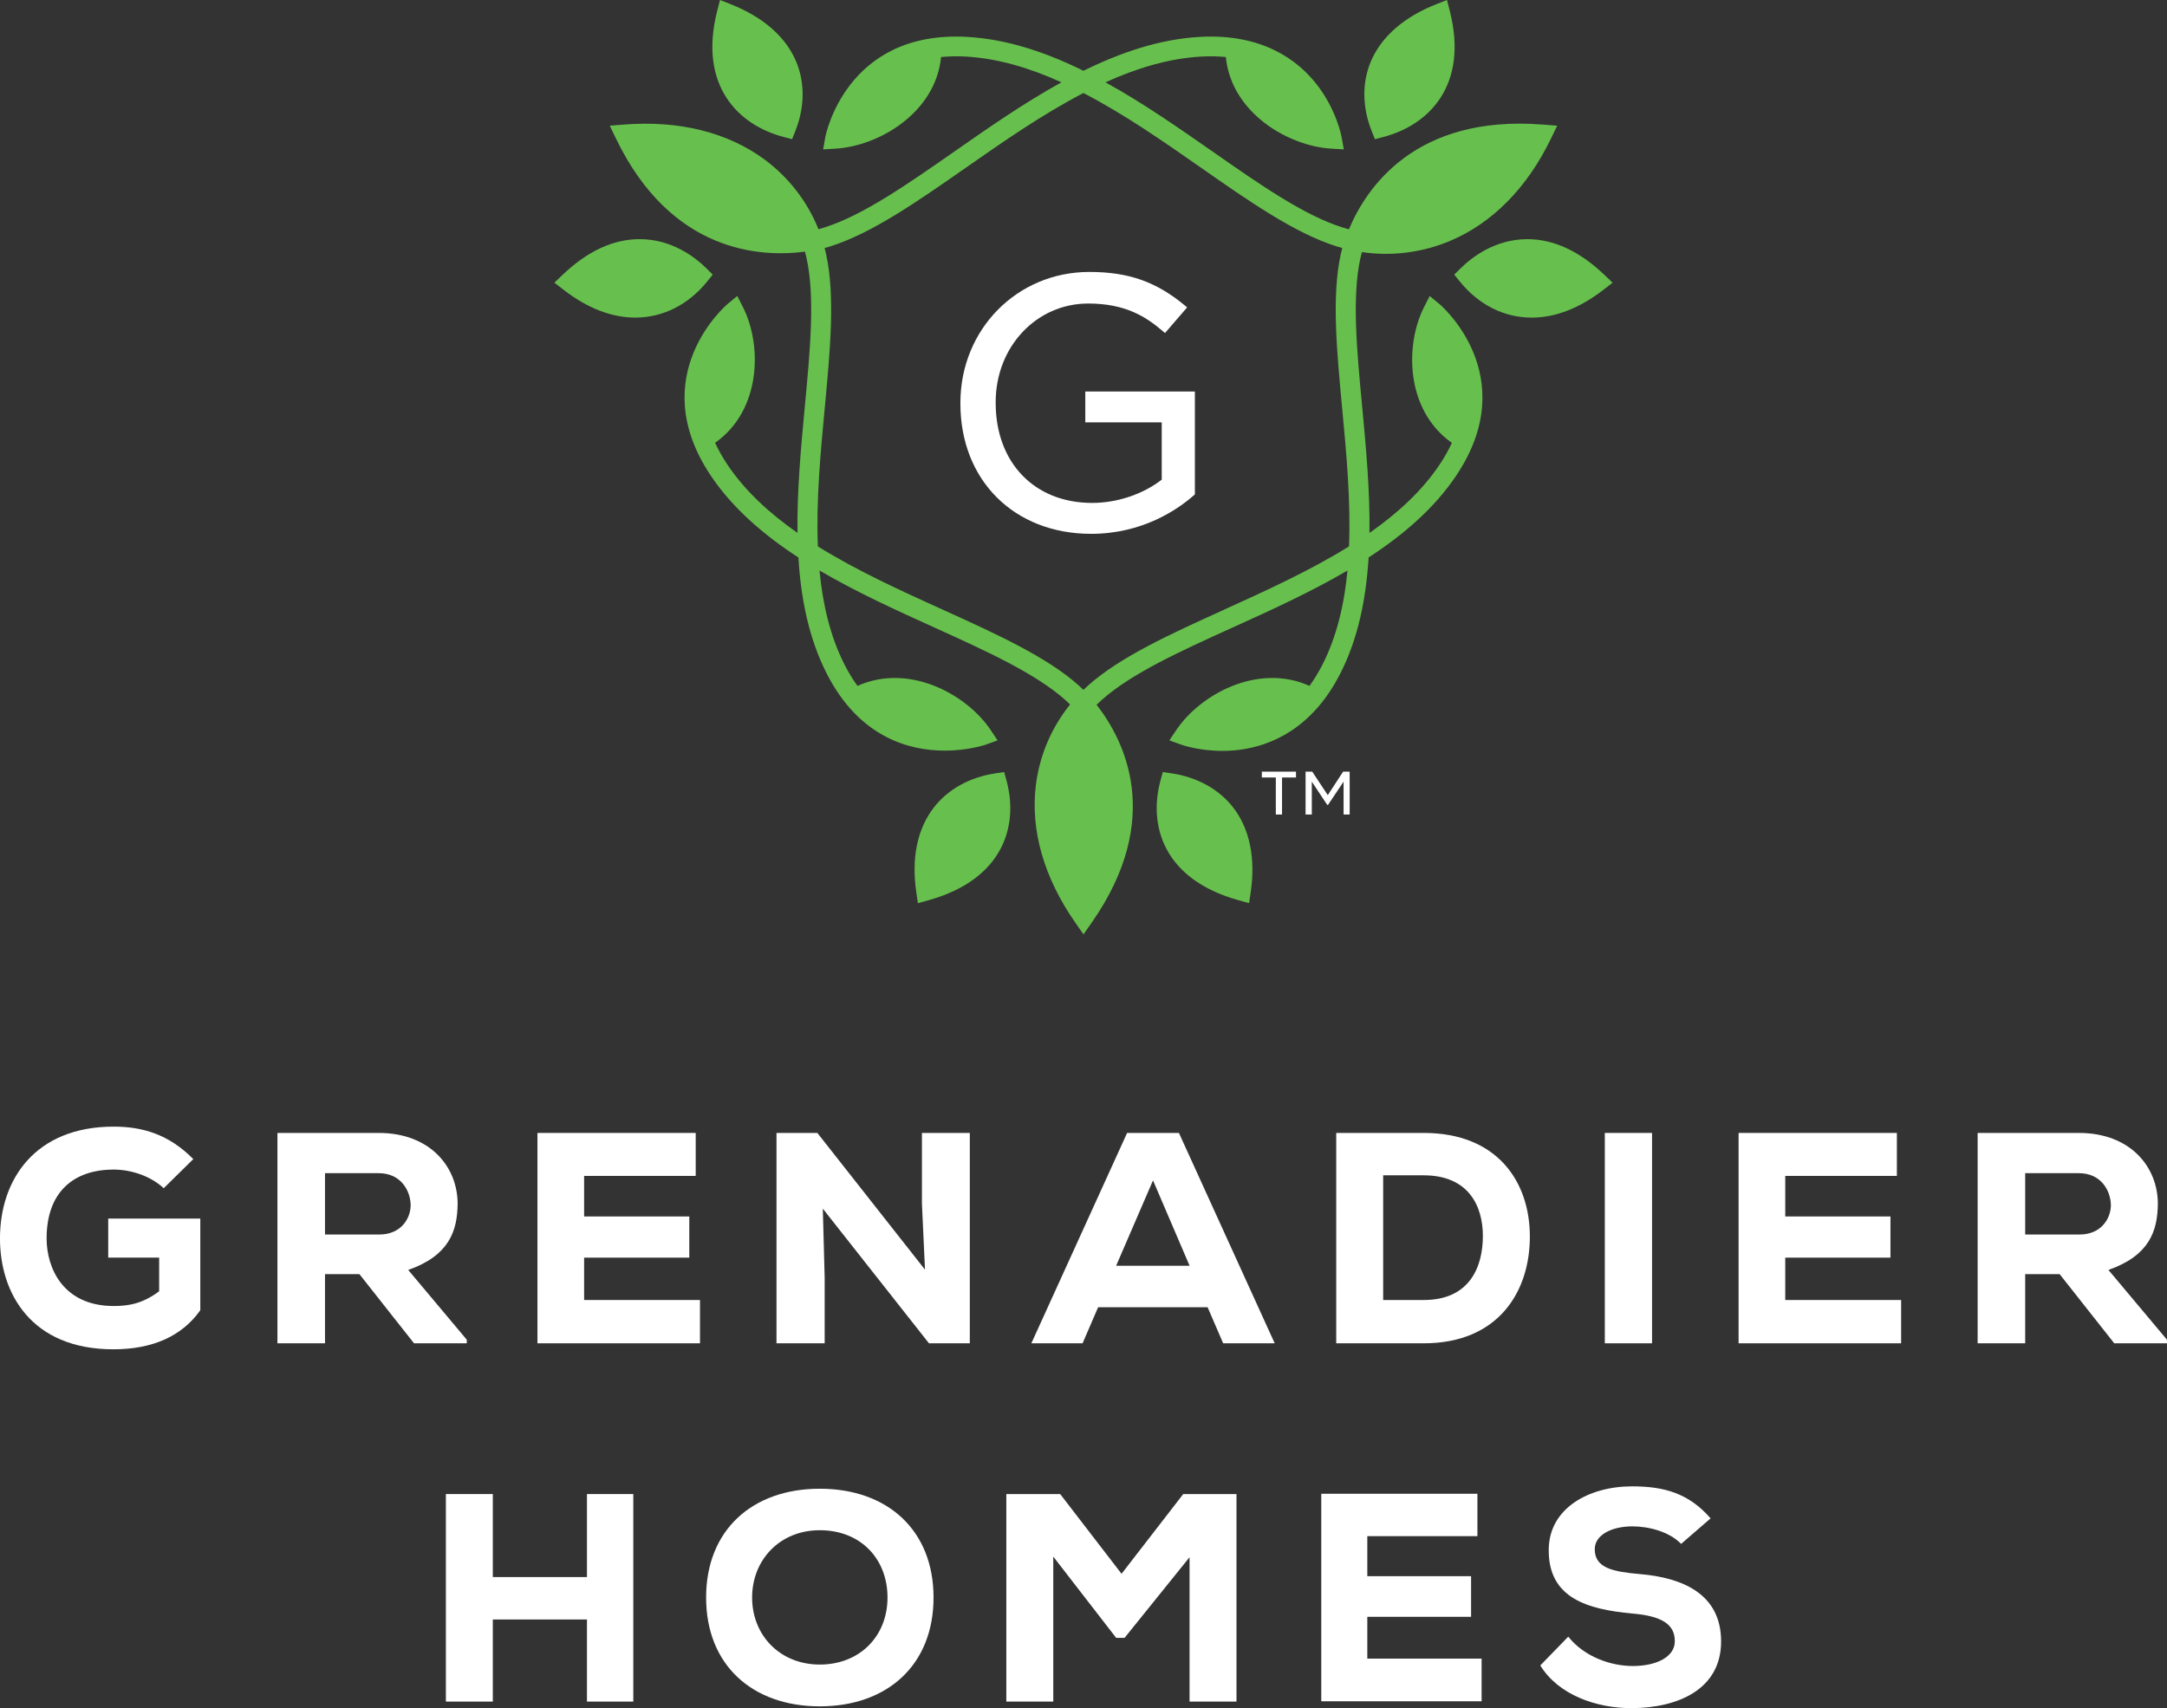
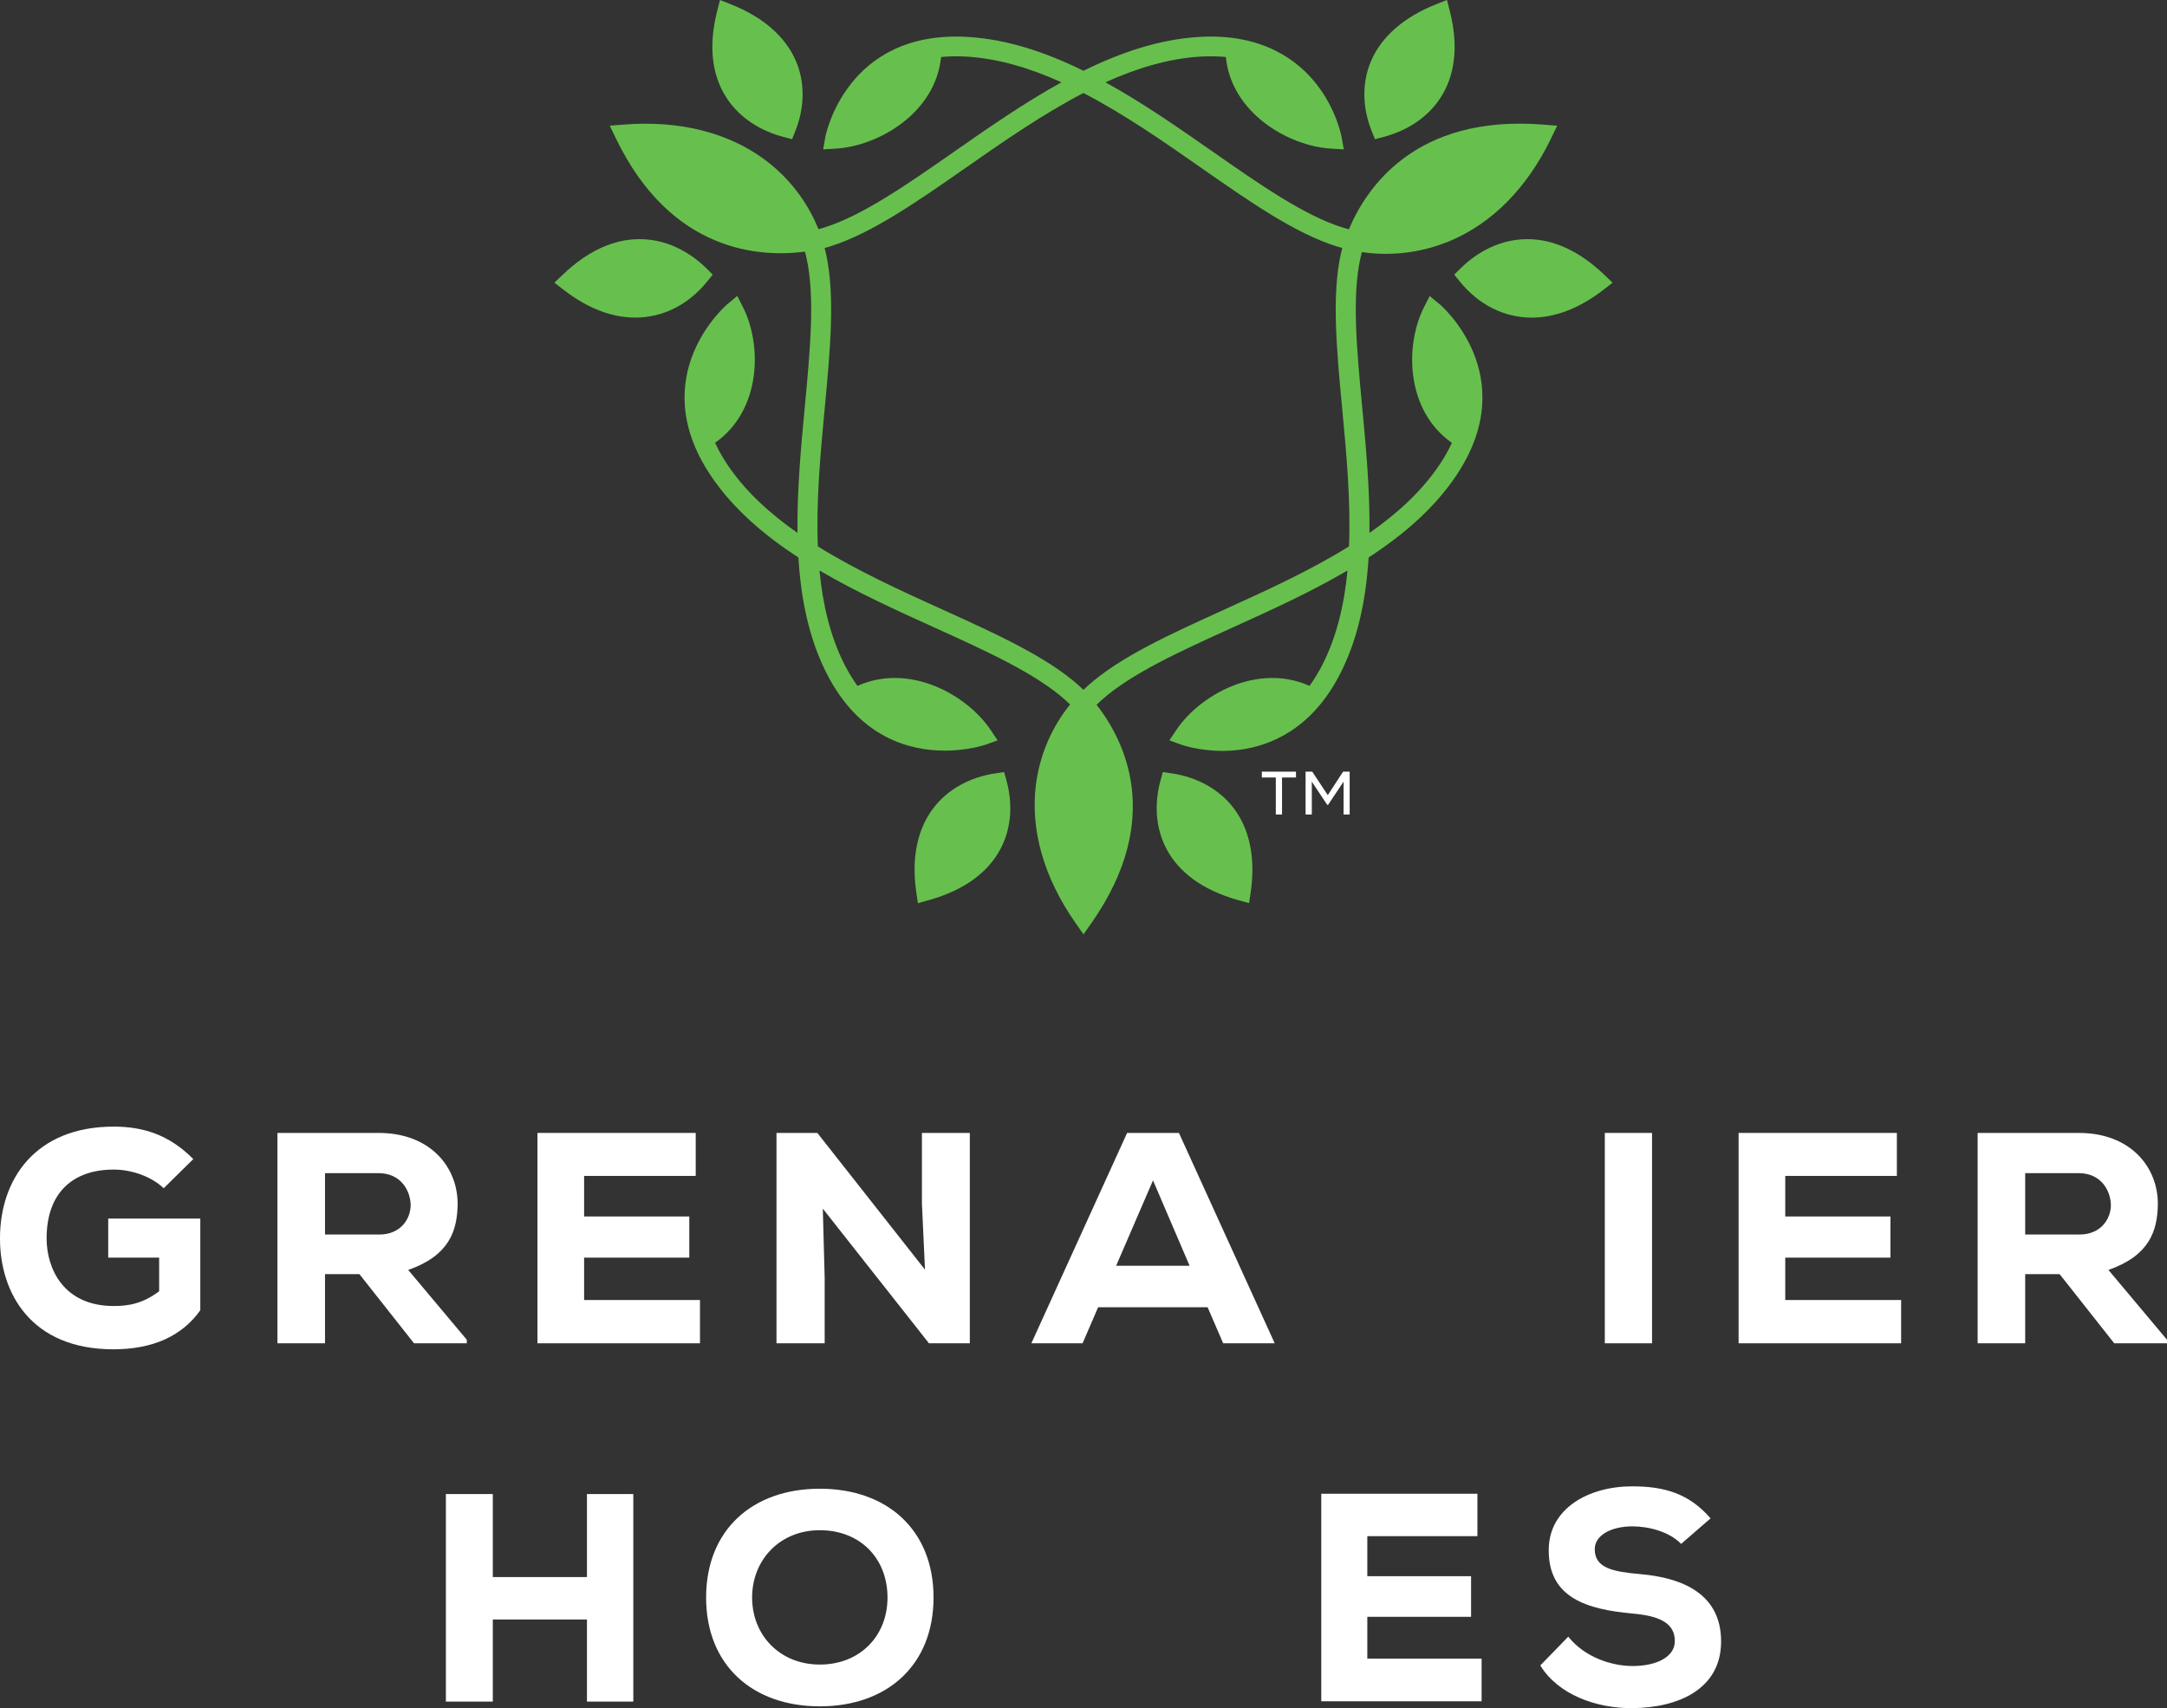
<svg xmlns="http://www.w3.org/2000/svg" width="104" height="82" viewBox="0 0 104 82" fill="none">
  <rect x="0" y="0" width="104" height="82" fill="#333333" stroke="none" />
  <g clip-path="url(#clip0_48_725)">
-     <path d="M52.086 18.794V20.277H55.755V23.026C54.856 23.727 53.612 24.143 52.416 24.143C49.646 24.143 47.785 22.213 47.785 19.339V19.306C47.785 16.651 49.736 14.571 52.227 14.571C54.015 14.571 55.004 15.208 55.804 15.896L55.912 15.987L56.974 14.756L56.867 14.667C55.489 13.522 54.159 13.055 52.279 13.055C48.809 13.055 46.092 15.816 46.092 19.34V19.375C46.092 23.056 48.672 25.627 52.365 25.627C54.827 25.627 56.514 24.466 57.299 23.775L57.346 23.734V18.794H52.087L52.086 18.794Z" fill="white" />
    <path d="M69.08 14.596L68.615 14.21L68.342 14.746C67.427 16.551 67.445 19.686 69.68 21.26C69.525 21.596 69.332 21.942 69.093 22.299C68.244 23.571 67.068 24.645 65.724 25.585C65.752 23.552 65.557 21.479 65.374 19.525C65.118 16.819 64.878 14.262 65.289 12.393C65.31 12.297 65.334 12.199 65.36 12.102C66.783 12.311 68.249 12.13 69.593 11.564C71.62 10.711 73.293 9.014 74.434 6.655L74.733 6.034L74.037 5.98C67.903 5.501 65.558 9.044 64.738 11.009C64.632 10.98 64.528 10.951 64.425 10.918C62.578 10.334 60.452 8.851 58.203 7.28C56.577 6.146 54.854 4.944 53.054 3.951C54.551 3.273 56.083 2.807 57.626 2.716C58.058 2.692 58.46 2.701 58.831 2.737C59.098 5.43 61.842 7.013 63.885 7.135L64.492 7.17L64.386 6.579C64.376 6.527 64.142 5.267 63.186 4.045C62.299 2.91 60.603 1.595 57.569 1.772C55.658 1.881 53.793 2.513 51.998 3.398C50.203 2.513 48.339 1.881 46.427 1.772C40.597 1.436 39.619 6.527 39.609 6.579L39.505 7.17L40.111 7.135C42.154 7.014 44.898 5.43 45.165 2.737C45.537 2.701 45.938 2.692 46.371 2.716C47.915 2.807 49.445 3.273 50.943 3.951C49.144 4.944 47.419 6.146 45.795 7.28C43.544 8.85 41.419 10.334 39.572 10.918C39.476 10.948 39.379 10.977 39.28 11.003C38.752 9.683 37.859 8.522 36.692 7.657C34.928 6.354 32.601 5.774 29.96 5.979L29.264 6.033L29.564 6.655C32.213 12.134 36.495 12.362 38.632 12.08C38.66 12.185 38.687 12.289 38.709 12.392C39.12 14.261 38.88 16.817 38.625 19.524C38.441 21.477 38.247 23.55 38.274 25.583C36.93 24.644 35.754 23.569 34.905 22.297C34.666 21.94 34.474 21.594 34.319 21.257C36.553 19.683 36.572 16.549 35.656 14.744L35.383 14.208L34.918 14.594C34.878 14.627 30.892 18.011 34.103 22.818C35.156 24.395 36.642 25.671 38.317 26.762C38.438 28.737 38.816 30.645 39.675 32.331C41.242 35.412 43.651 36.034 45.342 36.034C46.475 36.034 47.287 35.754 47.306 35.748L47.877 35.542L47.543 35.042C46.415 33.358 43.651 31.806 41.152 32.927C40.934 32.627 40.726 32.288 40.532 31.907C39.84 30.545 39.484 29.004 39.33 27.387C41.102 28.427 43.021 29.298 44.828 30.117C47.333 31.253 49.699 32.326 51.136 33.611C51.21 33.677 51.283 33.746 51.357 33.818C50.461 34.929 49.888 36.271 49.713 37.7C49.449 39.856 50.103 42.134 51.604 44.288L52 44.854L52.396 44.288C55.886 39.287 53.944 35.515 52.628 33.833C52.705 33.757 52.785 33.682 52.864 33.611C54.3 32.326 56.667 31.253 59.172 30.117C60.98 29.298 62.898 28.427 64.67 27.387C64.516 29.005 64.161 30.545 63.468 31.907C63.272 32.288 63.066 32.626 62.847 32.926C60.349 31.807 57.584 33.358 56.457 35.042L56.121 35.542L56.693 35.748C56.735 35.763 57.541 36.047 58.667 36.047C58.935 36.047 59.221 36.03 59.519 35.99C60.959 35.799 62.962 35.009 64.325 32.331C65.184 30.645 65.562 28.737 65.683 26.762C67.358 25.671 68.843 24.395 69.897 22.818C73.106 18.011 69.123 14.628 69.082 14.594M58.768 29.26C56.194 30.427 53.763 31.529 52.217 32.912C52.142 32.981 52.068 33.049 51.995 33.118C51.899 33.023 51.825 32.953 51.779 32.912C50.233 31.53 47.803 30.428 45.228 29.26C43.249 28.363 41.134 27.402 39.251 26.231C39.163 24.039 39.378 21.752 39.579 19.614C39.841 16.834 40.087 14.207 39.646 12.196C39.625 12.099 39.601 12.001 39.575 11.903C39.709 11.87 39.806 11.841 39.865 11.821C41.851 11.193 44.035 9.668 46.348 8.055C48.127 6.814 50.027 5.487 51.997 4.465C53.967 5.487 55.868 6.813 57.645 8.055C59.957 9.668 62.141 11.193 64.129 11.821C64.226 11.852 64.323 11.881 64.421 11.907C64.384 12.038 64.36 12.136 64.348 12.195C63.906 14.207 64.153 16.833 64.415 19.614C64.617 21.752 64.83 24.038 64.743 26.23C62.86 27.401 60.745 28.361 58.766 29.259" fill="#67C04D" />
    <path d="M48.191 37.063L47.767 37.126C46.541 37.309 45.491 37.892 44.813 38.77C44.026 39.788 43.735 41.189 43.974 42.822L44.052 43.358L44.581 43.21C48.207 42.191 48.882 39.578 48.304 37.471L48.192 37.064L48.191 37.063Z" fill="#67C04D" />
    <path d="M56.23 37.126L55.807 37.063L55.695 37.47C55.118 39.577 55.792 42.191 59.418 43.209L59.947 43.357L60.026 42.821C60.263 41.188 59.973 39.787 59.187 38.769C58.508 37.892 57.457 37.307 56.231 37.125" fill="#67C04D" />
    <path d="M76.997 13.193C75.808 12.057 74.564 11.481 73.302 11.481C71.744 11.481 70.624 12.361 70.094 12.885L69.793 13.183L70.06 13.513C70.964 14.631 72.188 15.247 73.508 15.247C74.65 15.247 75.812 14.796 76.961 13.905L77.392 13.571L76.998 13.194L76.997 13.193Z" fill="#67C04D" />
    <path d="M65.985 6.681L66.399 6.573C68.538 6.013 70.497 4.13 69.579 0.525L69.444 0L68.934 0.201C67.38 0.814 66.295 1.762 65.794 2.942C65.363 3.961 65.375 5.149 65.829 6.288L65.985 6.681Z" fill="#67C04D" />
    <path d="M37.6 6.573L38.014 6.681L38.171 6.288C38.624 5.15 38.636 3.961 38.204 2.943C37.704 1.763 36.618 0.814 35.063 0.201L34.554 0L34.42 0.525C33.503 4.13 35.461 6.013 37.601 6.573" fill="#67C04D" />
    <path d="M33.939 13.513L34.205 13.183L33.905 12.884C33.375 12.361 32.255 11.48 30.698 11.48C29.435 11.48 28.19 12.057 27.002 13.193L26.606 13.569L27.039 13.905C28.188 14.795 29.35 15.246 30.492 15.246C31.811 15.246 33.036 14.63 33.94 13.512" fill="#67C04D" />
    <path d="M7.857 57.041C7.229 56.45 6.277 56.146 5.458 56.146C3.512 56.146 2.237 57.243 2.237 59.45C2.237 60.892 3.043 62.696 5.458 62.696C6.176 62.696 6.848 62.581 7.638 61.989V60.374H5.194V58.499H9.613V62.899C8.735 64.14 7.331 64.774 5.442 64.774C1.492 64.774 -0.001 62.076 -0.001 59.45C-0.001 56.61 1.696 54.084 5.457 54.084C6.847 54.084 8.106 54.459 9.277 55.642L7.857 57.041H7.857Z" fill="white" />
    <path d="M22.402 64.486H19.87L17.25 61.167H15.598V64.486H13.315V54.387H18.172C20.645 54.387 21.963 56.018 21.963 57.792C21.948 59.105 21.552 60.274 19.592 60.965L22.402 64.314V64.486ZM15.598 56.32V59.264H18.202C19.255 59.264 19.709 58.484 19.709 57.849C19.695 57.157 19.242 56.319 18.172 56.319H15.598V56.32Z" fill="white" />
    <path d="M33.594 64.486H25.794V54.387H33.389V56.45H28.033V58.397H33.081V60.374H28.033V62.408H33.594V64.486Z" fill="white" />
    <path d="M44.393 60.951L44.246 57.777V54.387H46.544V64.485H44.583L39.489 58.022L39.578 61.34V64.485H37.266V54.387H39.226L44.393 60.951Z" fill="white" />
    <path d="M57.956 62.754H52.702L51.956 64.485H49.498L54.093 54.387H56.58L61.176 64.485H58.703L57.956 62.754ZM55.336 56.666L53.566 60.764H57.092L55.337 56.666H55.336Z" fill="white" />
-     <path d="M68.329 54.387C71.856 54.387 73.422 56.724 73.422 59.364C73.422 62.003 71.914 64.486 68.329 64.486H64.129V54.387H68.329ZM66.382 62.408H68.328C70.553 62.408 71.167 60.792 71.167 59.335C71.167 57.877 70.465 56.422 68.328 56.422H66.382V62.408Z" fill="white" />
    <path d="M79.286 54.387H77.019V64.486H79.286V54.387Z" fill="white" />
    <path d="M91.24 64.486H83.44V54.387H91.036V56.45H85.679V58.397H90.728V60.374H85.679V62.408H91.24V64.486Z" fill="white" />
    <path d="M103.999 64.486H101.468L98.848 61.167H97.194V64.486H94.912V54.387H99.769C102.243 54.387 103.561 56.018 103.561 57.792C103.546 59.105 103.15 60.274 101.19 60.965L103.999 64.314V64.486ZM97.194 56.32V59.264H99.799C100.853 59.264 101.307 58.484 101.307 57.849C101.293 57.157 100.839 56.319 99.769 56.319H97.194V56.32Z" fill="white" />
    <path d="M61.229 37.323H60.559V37.042H62.198V37.323H61.528V39.1H61.23V37.323H61.229ZM62.658 37.042H62.977L63.723 38.171L64.461 37.042H64.774V39.1H64.482V37.523L63.736 38.639H63.697L62.957 37.523V39.1H62.658V37.042Z" fill="white" />
    <path d="M28.17 81.686V77.744H23.651V81.686H21.399V71.723H23.651V75.708H28.17V71.723H30.394V81.686H28.17Z" fill="white" />
    <path d="M39.345 81.914C36.111 81.914 33.888 79.935 33.888 76.69C33.888 73.445 36.111 71.467 39.345 71.467C42.579 71.467 44.803 73.445 44.803 76.69C44.803 79.935 42.579 81.914 39.345 81.914ZM39.345 73.459C37.425 73.459 36.096 74.883 36.096 76.69C36.096 78.497 37.425 79.908 39.345 79.908C41.266 79.908 42.594 78.542 42.594 76.69C42.594 74.838 41.309 73.459 39.345 73.459Z" fill="white" />
-     <path d="M57.09 74.755L53.971 78.626H53.567L50.549 74.725V81.686H48.296V71.723H50.881L53.826 75.551L56.787 71.723H59.342V81.686H57.09V74.755Z" fill="white" />
    <path d="M71.106 81.671H63.411V71.709H70.905V73.744H65.621V75.666H70.601V77.616H65.621V79.623H71.106V81.671Z" fill="white" />
    <path d="M80.68 74.114C80.116 73.531 79.135 73.274 78.341 73.274C77.344 73.274 76.536 73.688 76.536 74.37C76.536 75.281 77.416 75.452 78.716 75.566C80.709 75.737 82.6 76.491 82.6 78.797C82.6 81.103 80.52 81.985 78.341 82C76.594 82.014 74.774 81.345 73.923 79.95L75.265 78.569C76.046 79.551 77.33 79.978 78.356 79.978C79.553 79.978 80.378 79.509 80.378 78.797C80.391 77.957 79.713 77.573 78.342 77.459C76.205 77.259 74.3 76.733 74.328 74.384C74.343 72.406 76.249 71.353 78.329 71.353C79.887 71.353 81.057 71.695 82.096 72.89L80.682 74.115L80.68 74.114Z" fill="white" />
  </g>
  <defs>
    <clipPath id="clip0_48_725">
      <rect width="104" height="82" fill="white" />
    </clipPath>
  </defs>
</svg>